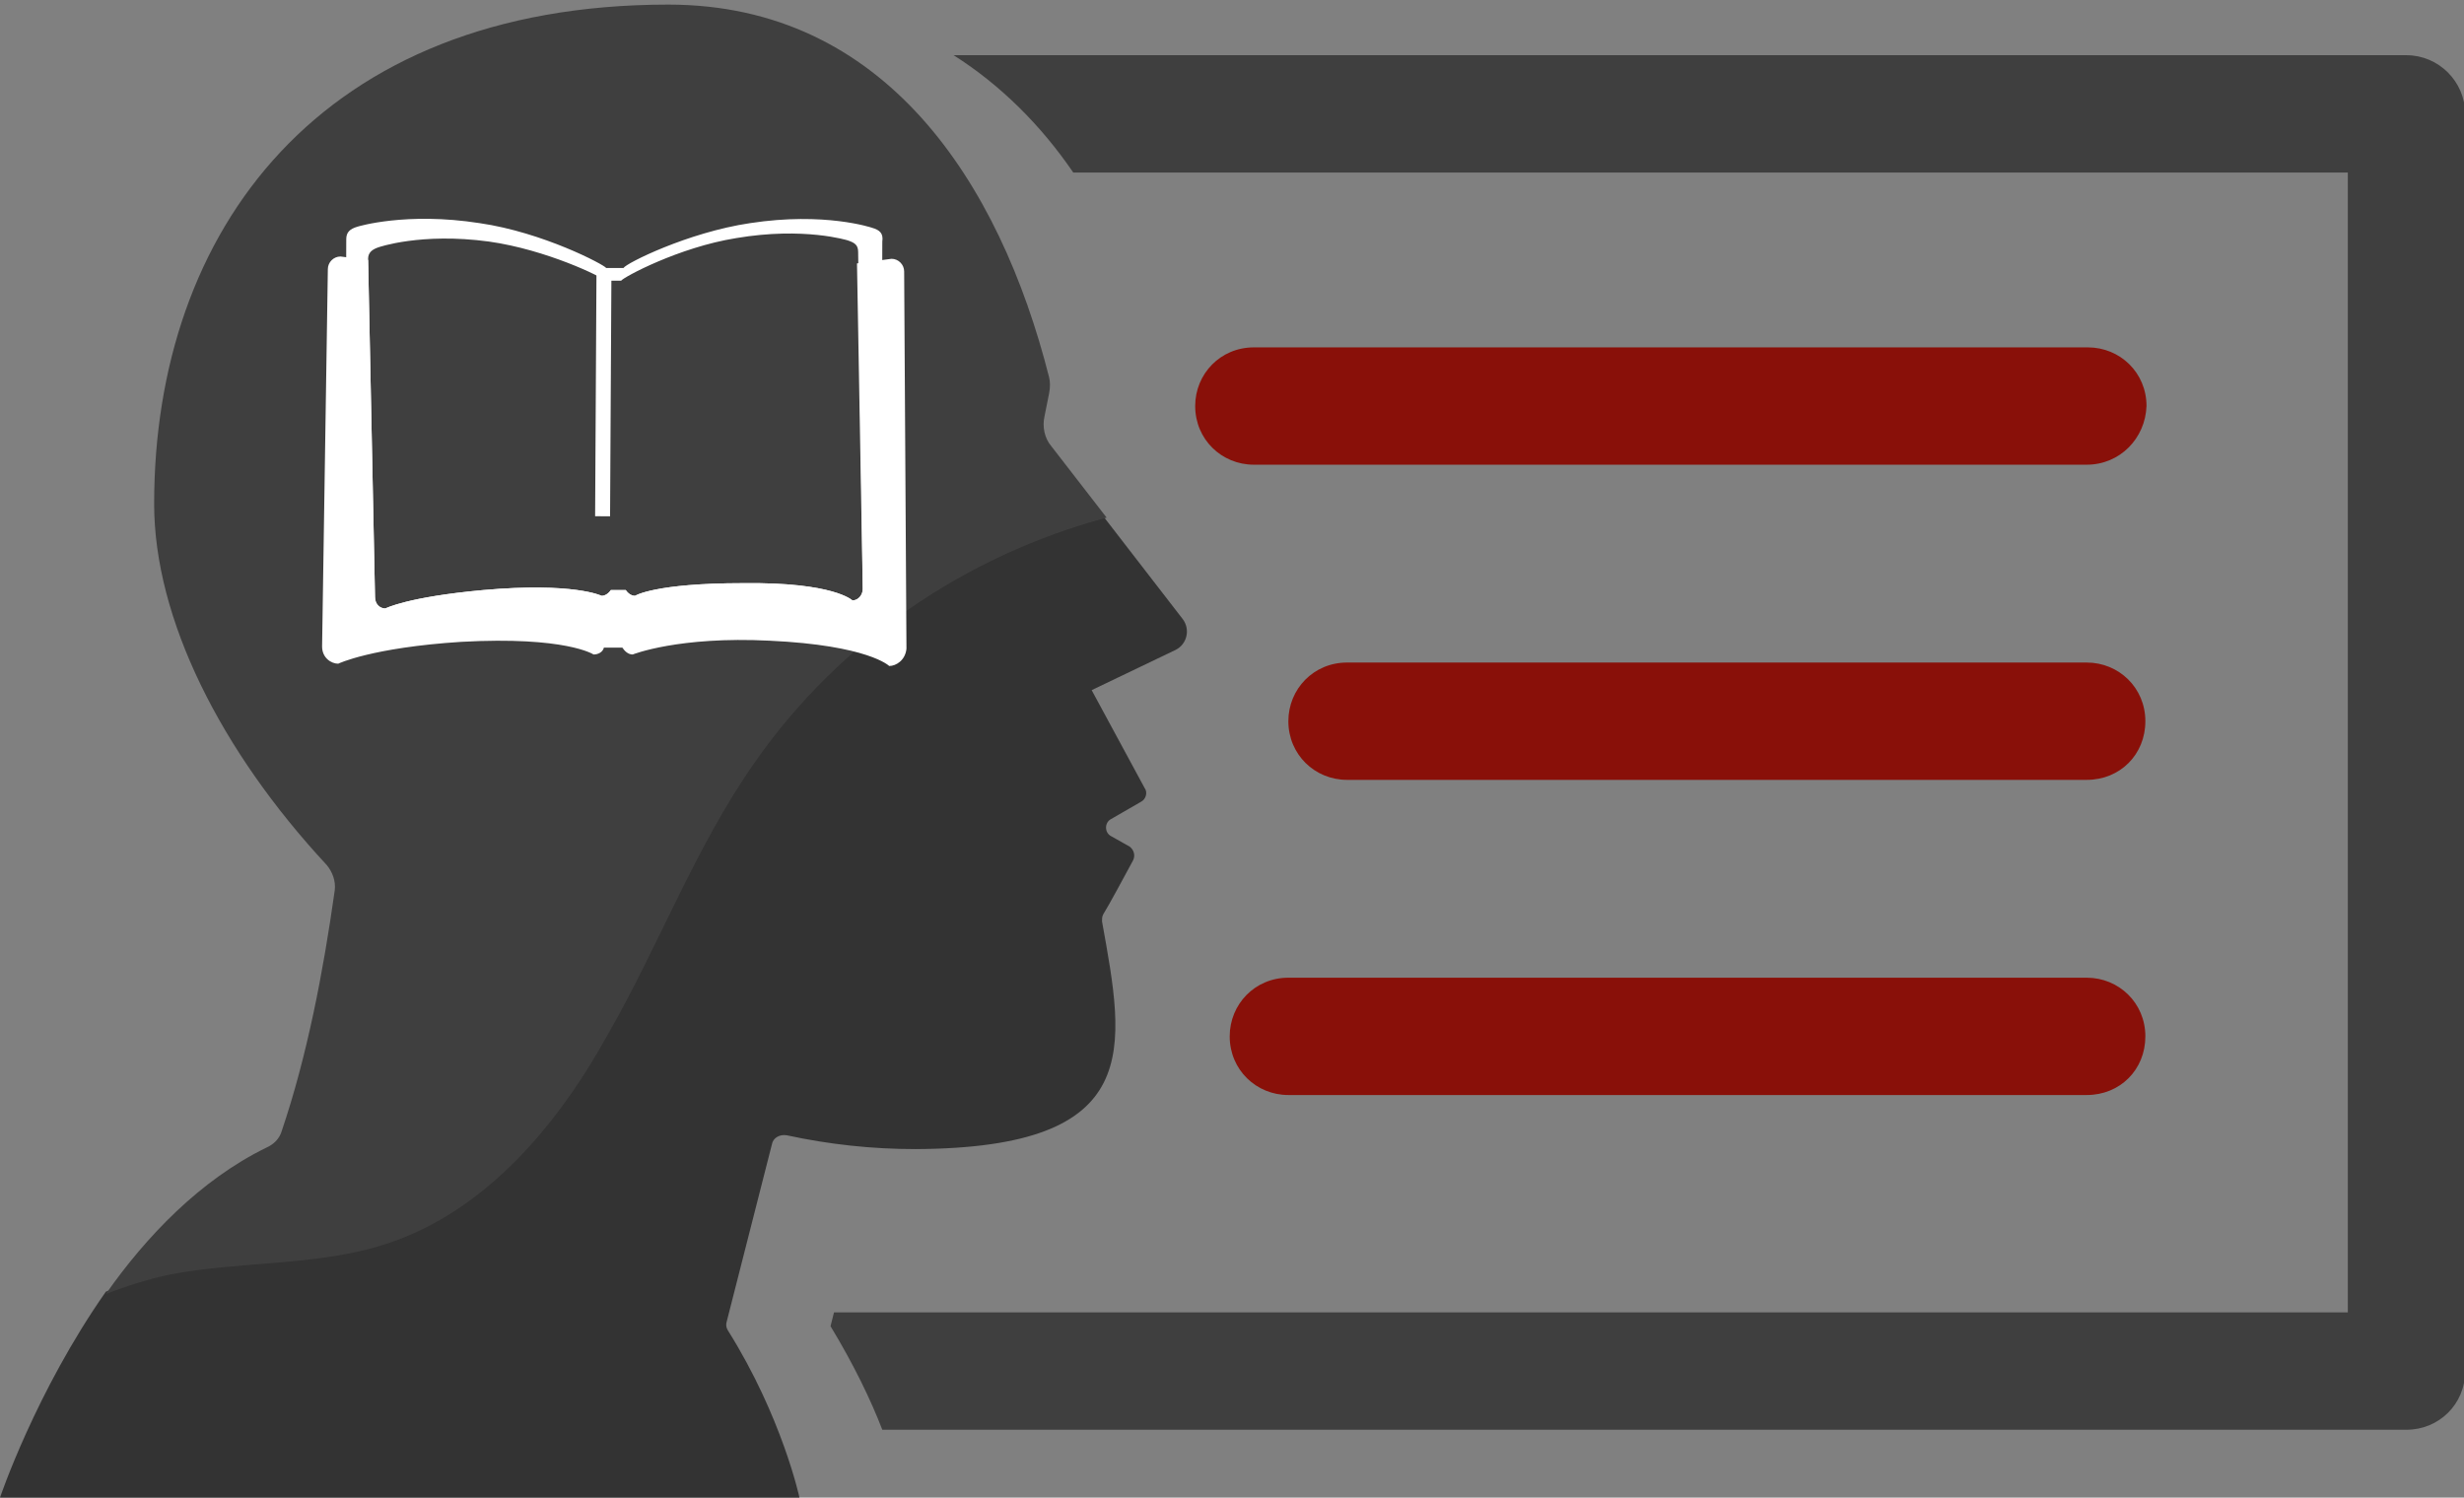
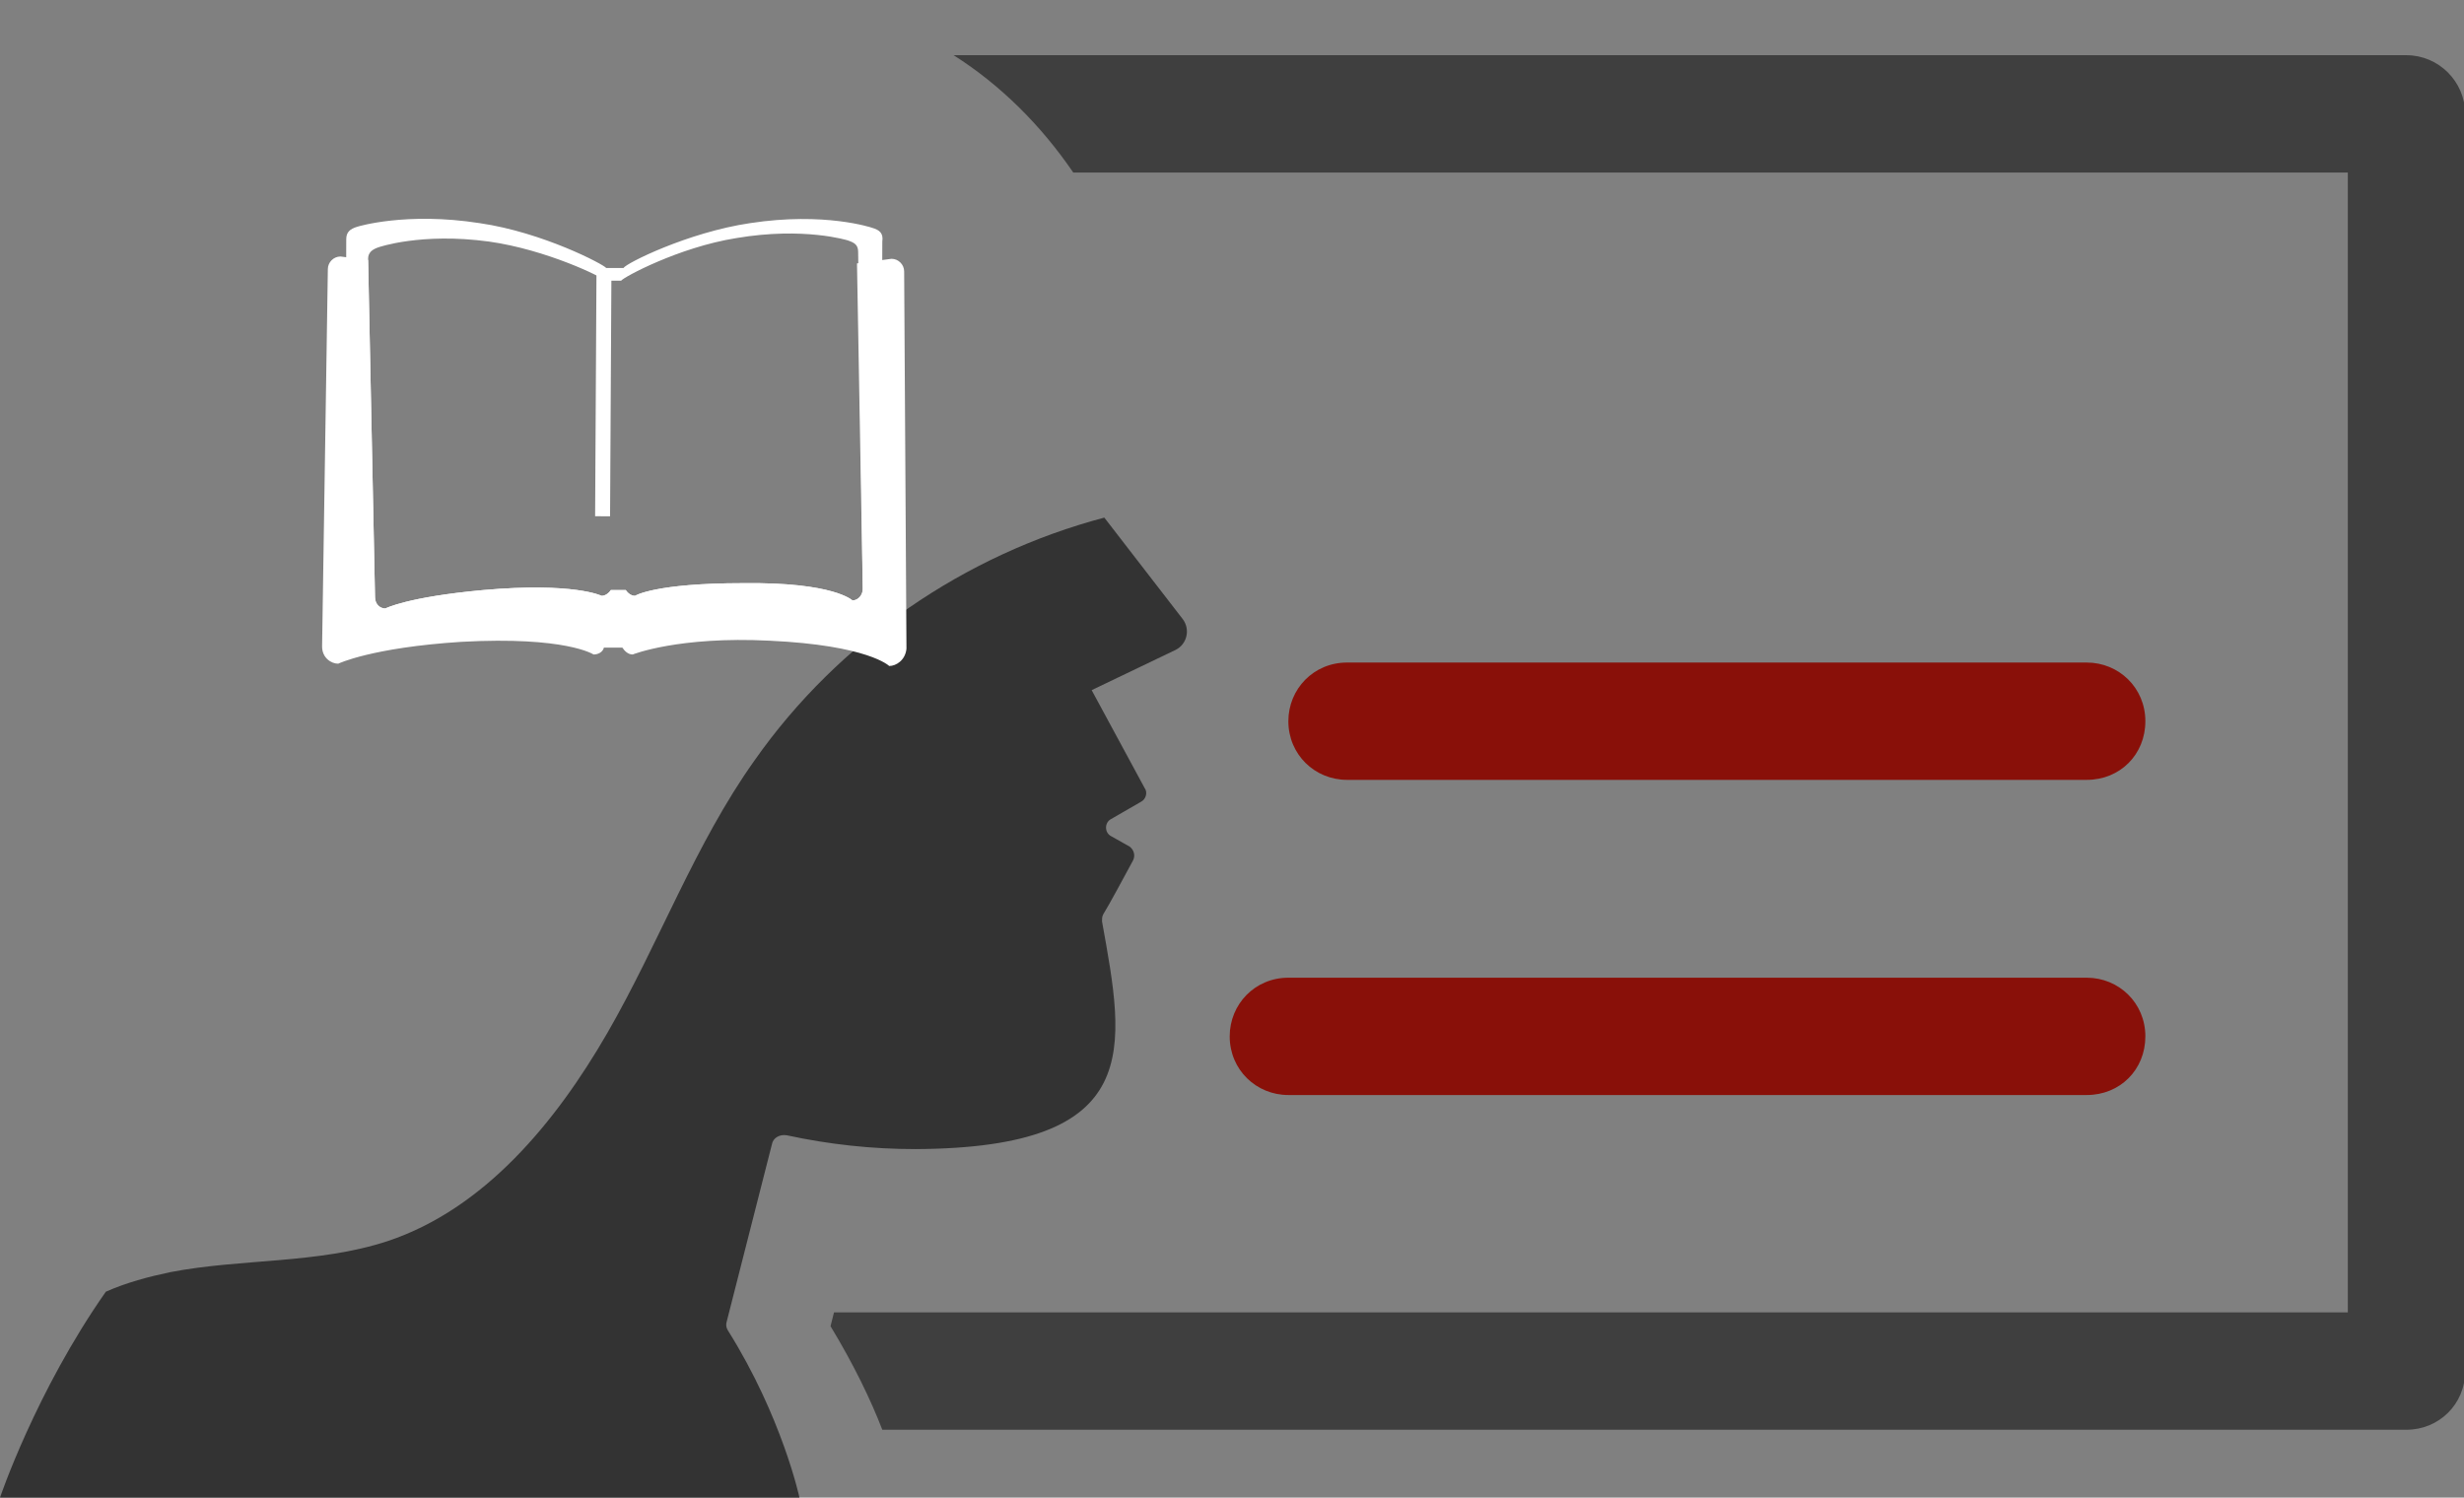
<svg xmlns="http://www.w3.org/2000/svg" id="Ebene_1" x="0px" y="0px" width="214.2px" height="130.2px" viewBox="0 0 214.2 130.2" style="enable-background:new 0 0 214.2 130.2;" xml:space="preserve">
  <rect x="0" y="0" width="214.2" height="130.2" fill="#808080" stroke="none" />
  <style type="text/css">
	.st0{fill:#3F3F3F;}
	.st1{fill:#891009;}
	.st2{fill:#333333;}
	.st3{fill:#FFFFFF;}
</style>
  <path class="st0" d="M209.2,4.8H82.9C87,7.4,90.5,10.9,93.3,15h110.8v99.1H72.5l-0.3,1.2c2,3.3,3.5,6.4,4.5,9h132.5  c2.8,0,5.1-2.2,5.1-5.1V9.9C214.3,7.1,212,4.8,209.2,4.8z" />
-   <path class="st1" d="M181.4,40.4H109c-2.8,0-5.1-2.2-5.1-5.1c0-2.8,2.2-5.1,5.1-5.1h72.5c2.8,0,5.1,2.2,5.1,5.1  C186.5,38.1,184.3,40.4,181.4,40.4z" />
  <path class="st1" d="M181.4,67.8h-64.3c-2.8,0-5.1-2.2-5.1-5.1c0-2.8,2.2-5.1,5.1-5.1h64.3c2.8,0,5.1,2.2,5.1,5.1  C186.5,65.6,184.3,67.8,181.4,67.8z" />
  <path class="st1" d="M181.4,95.2H112c-2.8,0-5.1-2.2-5.1-5.1c0-2.8,2.2-5.1,5.1-5.1h69.4c2.8,0,5.1,2.2,5.1,5.1  C186.5,93,184.3,95.2,181.4,95.2z" />
  <g>
    <path class="st2" d="M65.6,66.1c-5.2,7.3-8.3,15.9-12.8,23.7s-10.7,15.3-19.1,18.1c-6.1,2-12.7,1.5-18.9,2.7   c-1.9,0.4-3.8,0.9-5.6,1.7C3.1,121,0,130.2,0,130.2h69.5c0,0-1.5-7-6.2-14.5c-0.2-0.3-0.2-0.6-0.1-0.9l3.9-15.3   c0.1-0.6,0.7-0.9,1.3-0.8c3.7,0.8,7.4,1.2,11.2,1.2c20-0.1,18.2-8.7,16.2-19.8c0-0.2,0-0.4,0.1-0.6c0.5-0.8,1.9-3.4,2.6-4.7   c0.2-0.4,0.1-0.9-0.3-1.2l-1.6-0.9c-0.6-0.3-0.6-1.2,0-1.5l2.6-1.5c0.4-0.2,0.6-0.8,0.3-1.2L94.9,60l7.3-3.5c1-0.5,1.3-1.8,0.6-2.7   l-6.8-8.8C83.9,48.2,72.9,55.7,65.6,66.1z" />
-     <path class="st0" d="M91.2,34.2c0.1-0.5,0.1-1,0-1.4c-4.3-17-14.3-32.4-33.1-32.4c-30.3,0-44.7,19.7-44.7,43.4   c0,10,5.8,21.5,15,31.4c0.5,0.6,0.8,1.4,0.7,2.2c-1,7.1-2.4,14.4-4.6,20.9c-0.2,0.7-0.7,1.2-1.4,1.5c-5.7,2.8-10.4,7.7-13.9,12.7   c1.8-0.7,3.7-1.3,5.6-1.7c6.3-1.2,12.9-0.7,18.9-2.7c8.5-2.8,14.8-10.3,19.1-18.1c4.5-7.8,7.6-16.3,12.8-23.7   C72.9,55.8,83.9,48.3,96.2,45l-4.8-6.2c-0.6-0.7-0.8-1.7-0.6-2.6L91.2,34.2z" />
  </g>
  <g>
    <g>
      <path class="st3" d="M78.6,23.6c0-0.6-0.5-1.1-1.1-1.1l-3,0.4L75,51.2c0,0.5-0.4,1-0.9,1c0,0-1.6-1.6-9.5-1.5    c-7.7,0-9.4,1.1-9.4,1.1c-0.3,0-0.6-0.2-0.8-0.5l-1.3,0c-0.2,0.3-0.5,0.5-0.8,0.5c0,0-2.4-1.2-10.3-0.5c-6.6,0.6-8.5,1.6-8.5,1.6    c-0.5,0-0.9-0.4-0.9-1L32,22.6l-2.4-0.3c-0.6,0-1.1,0.5-1.1,1.1l-0.5,32.8c0,1,0.8,1.5,1.4,1.5c0,0,2.9-1.4,10.7-1.9    c9.1-0.5,11.5,1.1,11.5,1.1c0.4,0,0.8-0.2,0.9-0.6l1.6,0c0.2,0.3,0.5,0.6,0.9,0.6c0,0,4-1.6,11.9-1.2c8.6,0.4,10.4,2.2,10.4,2.2    c0.6,0,1.4-0.5,1.5-1.5L78.6,23.6z" />
      <path class="st3" d="M75.8,19.8c0,0-4.1-1.4-10.6-0.4c-5.4,0.8-10.8,3.5-11,3.9c0,0-0.5,0-0.9,0c-0.4,0-0.6,0-0.6,0    c-0.2-0.3-5.5-3.1-11-3.9c-6.4-1-10.6,0.3-10.6,0.3c-0.7,0.2-1,0.5-1,1.1l-0.1,32.2c0,0.6,0.5,1.1,1,1.1c0,0,2.2-1,9.4-1.5    c8.7-0.6,11.3,0.8,11.3,0.8c0.4,0,0.7-0.2,0.9-0.5l1.5,0c0.2,0.3,0.5,0.5,0.9,0.5c0,0,1.9-1.2,10.3-1c8.6,0.2,10.3,1.9,10.3,1.9    c0.6,0,1-0.5,1-1.1l0.1-32.2C76.8,20.3,76.5,20,75.8,19.8z M74.1,52.2c0,0-1.6-1.6-9.5-1.5c-7.7,0-9.4,1.1-9.4,1.1    c-0.3,0-0.6-0.2-0.8-0.5l-1.3,0c-0.2,0.3-0.5,0.5-0.8,0.5c0,0-2.4-1.2-10.3-0.5c-6.6,0.6-8.5,1.6-8.5,1.6c-0.5,0-0.9-0.4-0.9-1    L32,22.5c0-0.5,0.3-0.8,0.9-1c0,0,3.7-1.3,9.6-0.5c5,0.7,9.9,3.1,10.1,3.4c0,0,0.2,0,0.6,0c0.3,0,0.8,0,0.8,0    c0.2-0.3,5-2.9,10-3.7c5.9-1,9.7,0.2,9.7,0.2c0.6,0.2,0.9,0.4,0.9,1L75,51.2C75,51.8,74.6,52.2,74.1,52.2z" />
      <rect x="41.9" y="33.7" transform="matrix(5.556476e-03 -1 1 5.556476e-03 17.802 86.592)" class="st3" width="21" height="1.3" />
    </g>
  </g>
</svg>